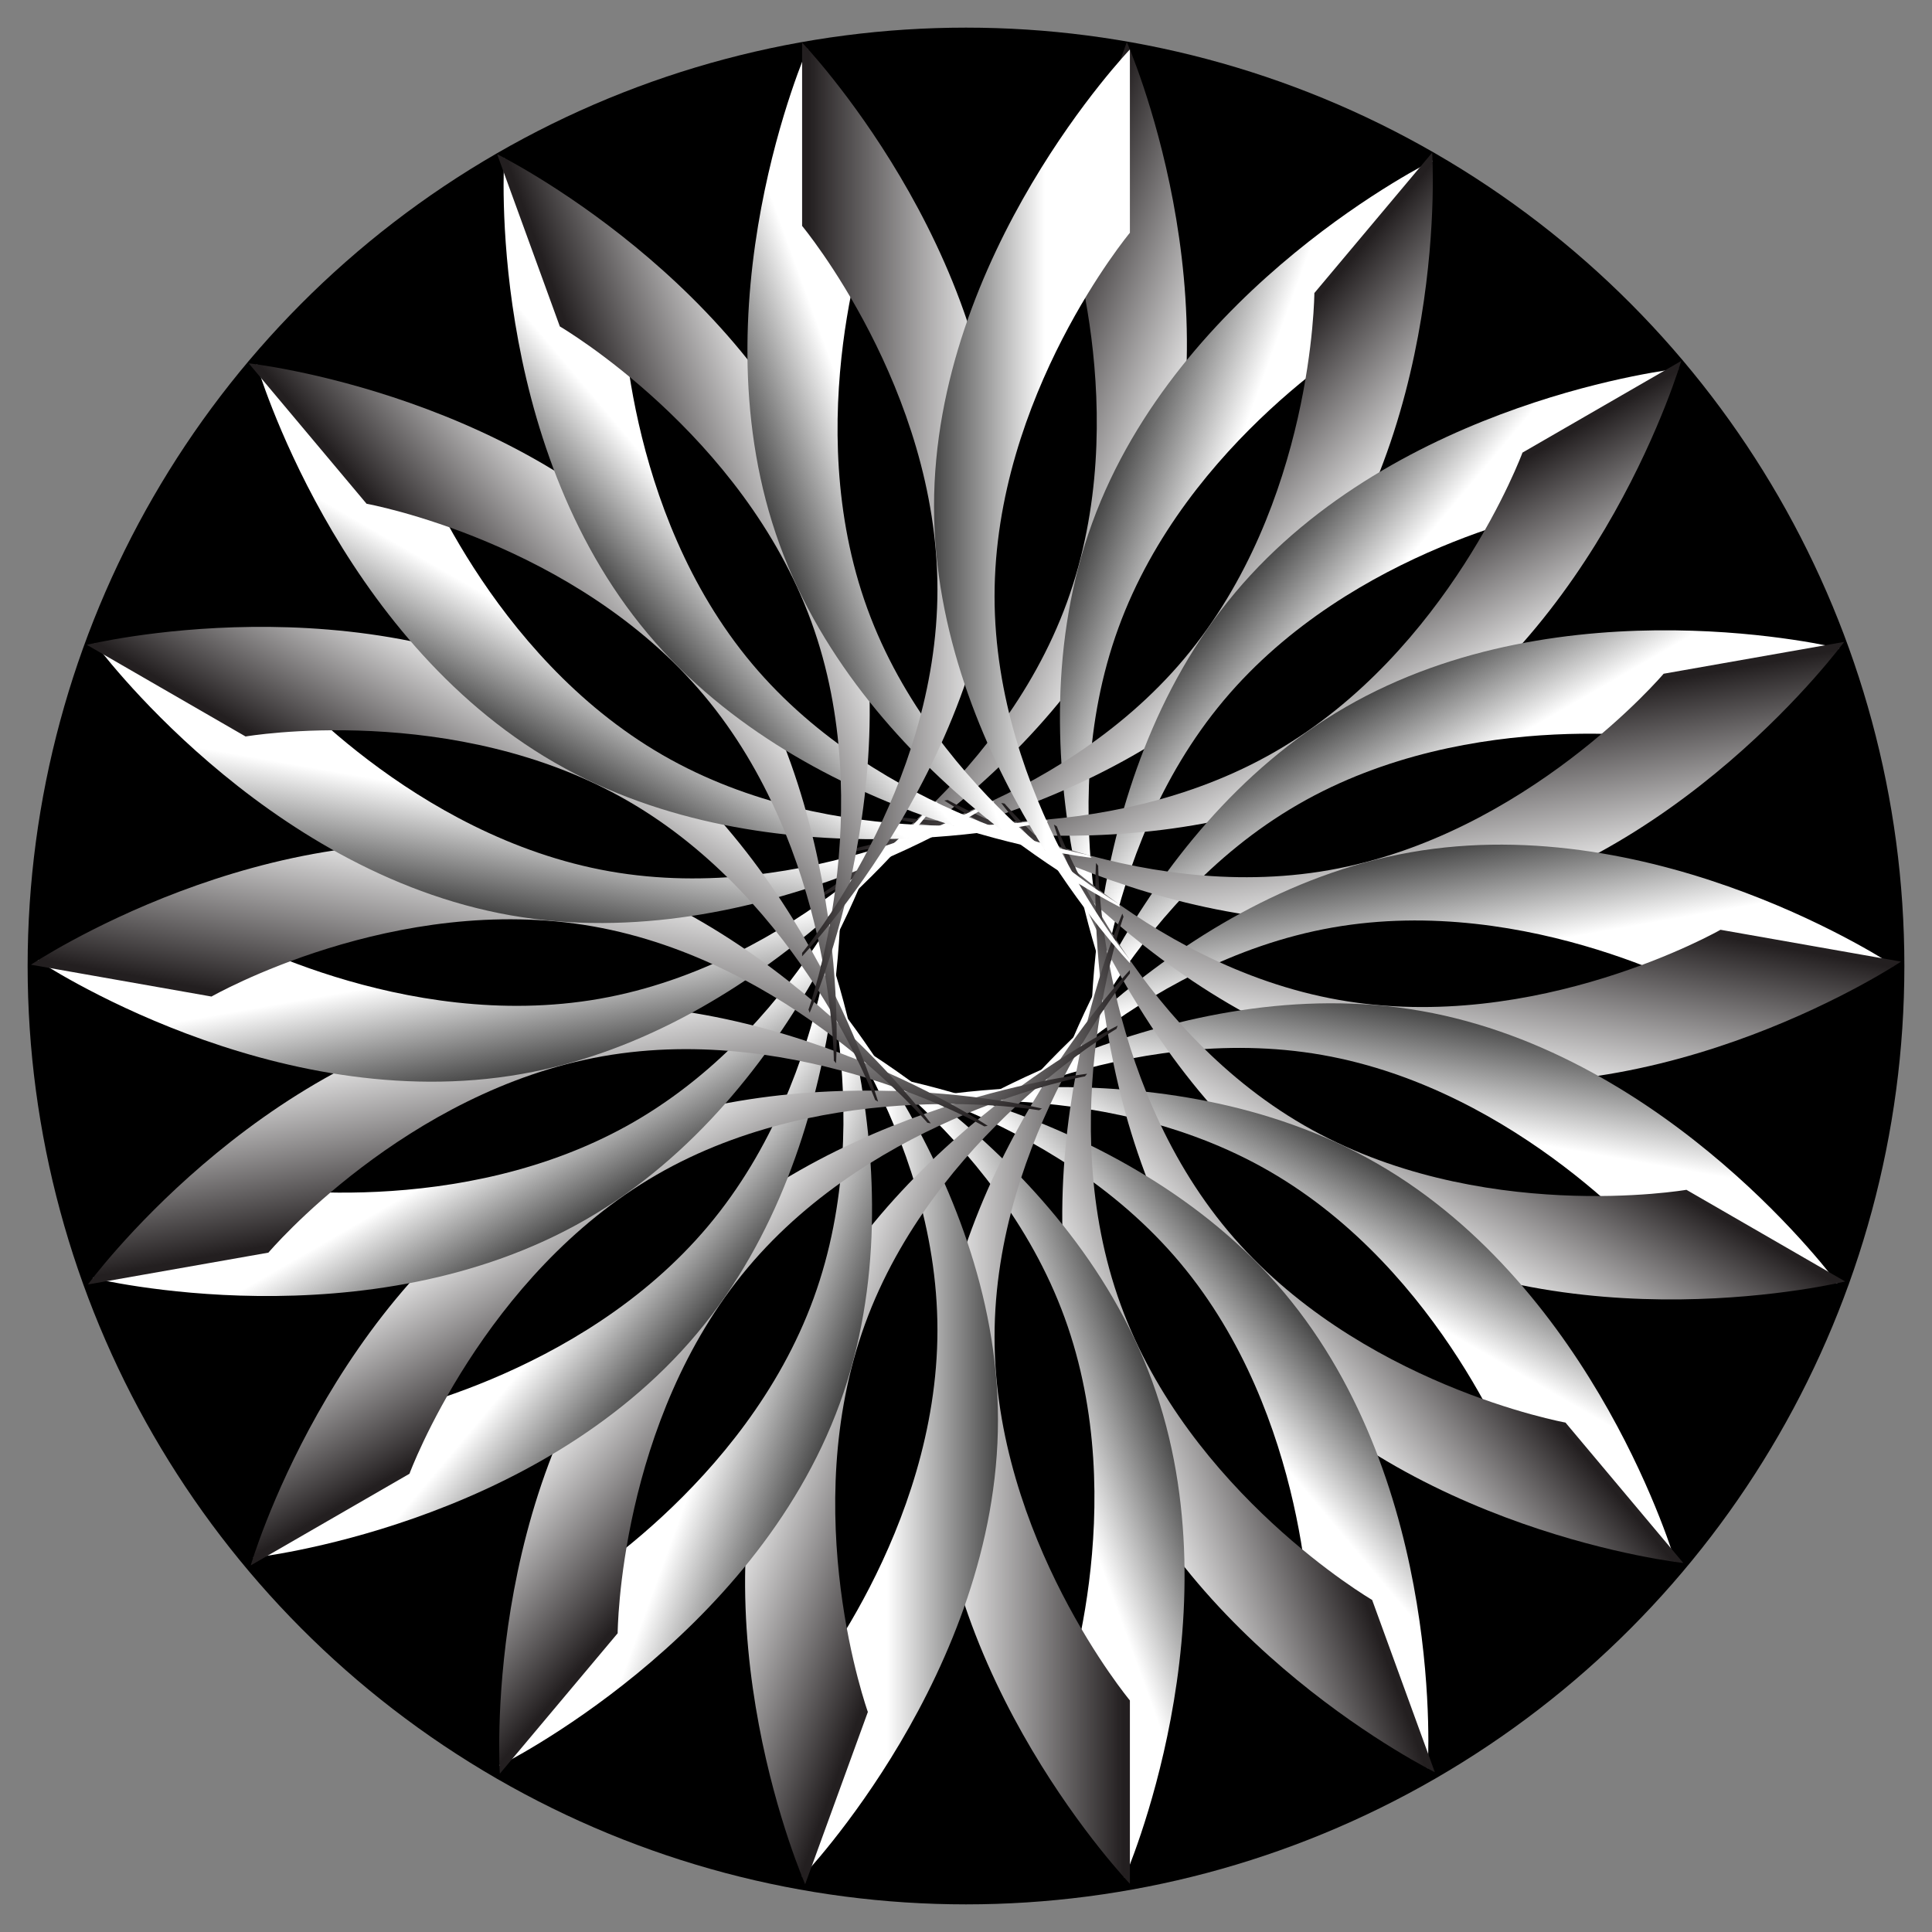
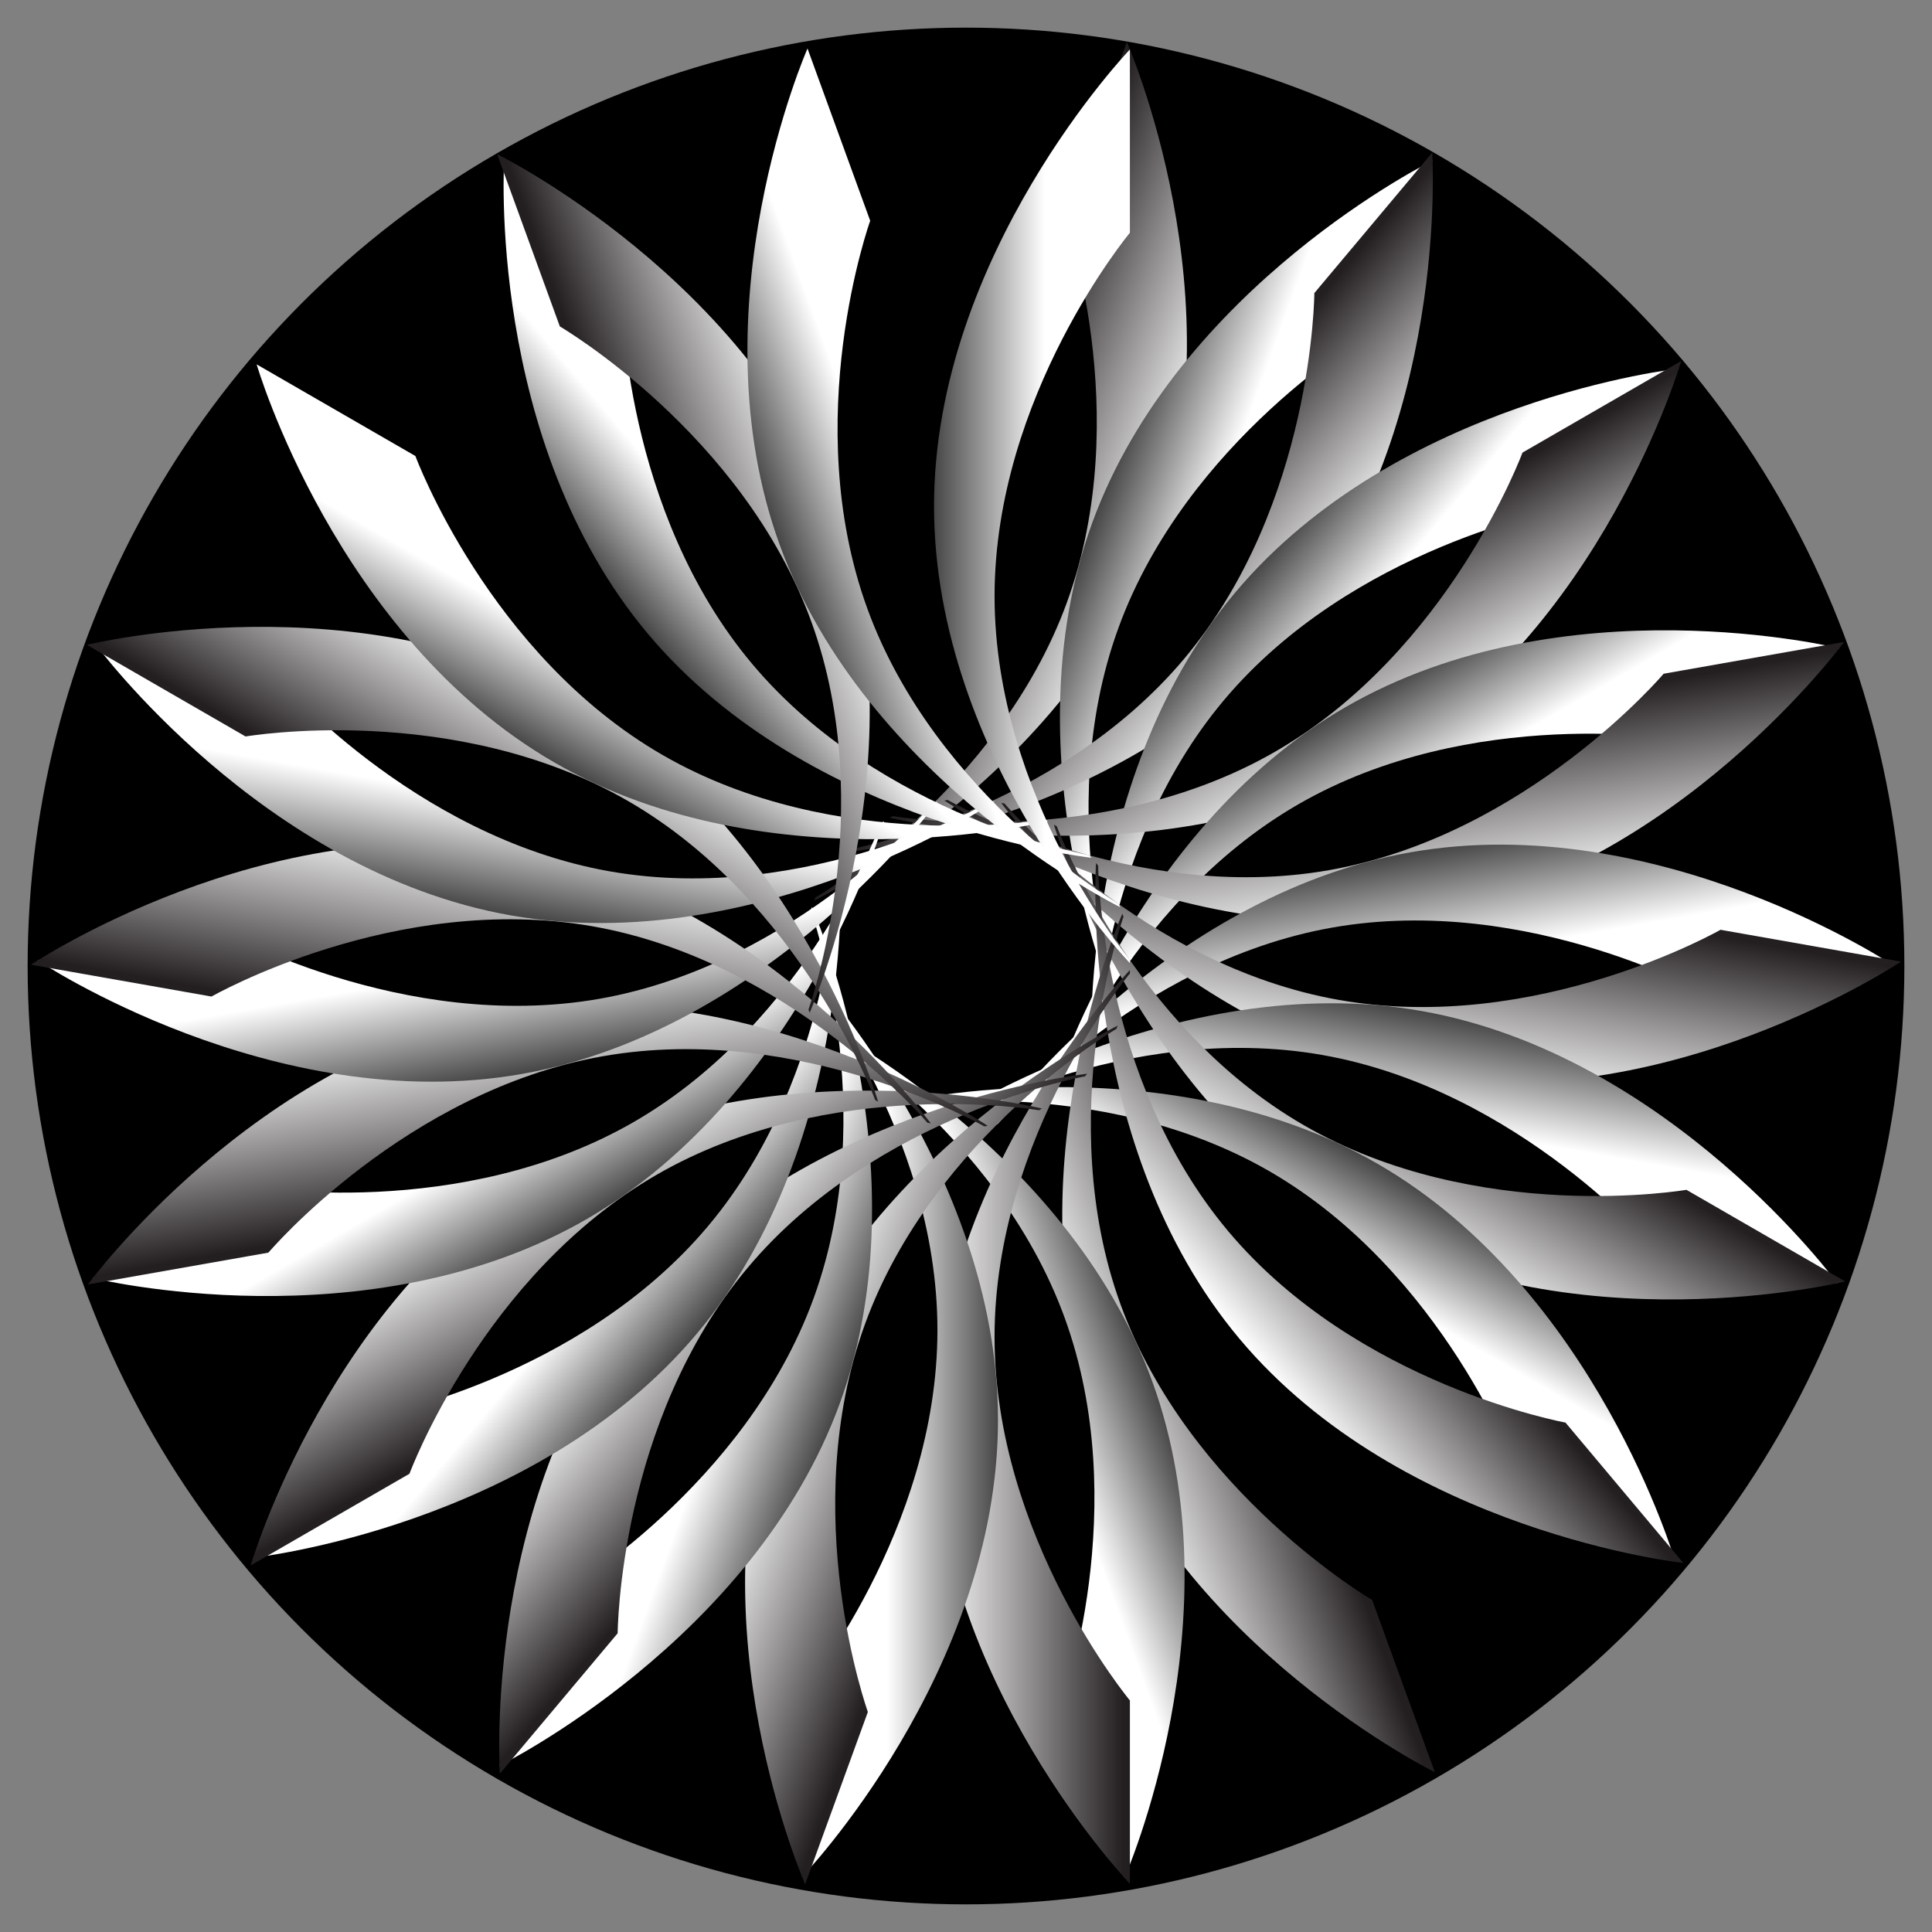
<svg xmlns="http://www.w3.org/2000/svg" enable-background="new 0 0 1678 1678" version="1.1" viewBox="0 0 1678 1678" xml:space="preserve">
  <rect x="0" y="0" width="1678" height="1678" fill="#808080" stroke="none" />
  <circle cx="839" cy="839" r="815" />
  <linearGradient id="z" x1="866.78" x2="696.65" y1="433.79" y2="433.79" gradientTransform="matrix(.94 .342 -.342 .94 336.71 -236.51)" gradientUnits="userSpaceOnUse">
    <stop stop-color="#fff" offset="0" />
    <stop stop-color="#231F20" offset=".966" />
  </linearGradient>
  <path d="m978.69 36.534-54.454 149.61s62.118 173.02 2.486 336.86c-59.632 163.84-218.43 256.45-218.43 256.45l-1.018 2.796s220.62-108.75 295.57-314.67-24.154-431.05-24.154-431.05z" fill="url(#z)" />
  <linearGradient id="o" x1="907.59" x2="774.75" y1="439.74" y2="439.74" gradientTransform="matrix(.94 .342 -.342 .94 336.71 -236.51)" gradientUnits="userSpaceOnUse">
    <stop stop-color="#fff" offset="0" />
    <stop offset="1" />
  </linearGradient>
  <path d="m971.3 545.56c59.633-163.84 218.43-256.45 218.43-256.45l54.454-149.61s-220.62 108.75-295.57 314.67 24.154 431.05 24.154 431.05l1.018-2.796s-62.118-173.02-2.486-336.86z" fill="url(#o)" />
  <linearGradient id="g" x1="866.78" x2="696.65" y1="433.79" y2="433.79" gradientTransform="matrix(.766 .643 -.643 .766 734 -343.59)" gradientUnits="userSpaceOnUse">
    <stop stop-color="#fff" offset="0" />
    <stop stop-color="#231F20" offset=".966" />
  </linearGradient>
  <path d="m1243.9 132.56-102.34 121.96s-0.805 183.83-112.88 317.4-292.97 166.28-292.97 166.28l-1.913 2.28s244.51-26.734 385.37-194.61 124.73-413.31 124.73-413.31z" fill="url(#g)" />
  <linearGradient id="f" x1="907.59" x2="774.75" y1="439.74" y2="439.74" gradientTransform="matrix(.766 .643 -.643 .766 734 -343.59)" gradientUnits="userSpaceOnUse">
    <stop stop-color="#fff" offset="0" />
    <stop offset="1" />
  </linearGradient>
  <path d="m1062.8 608.36c112.07-133.56 292.97-166.28 292.97-166.28l102.34-121.96s-244.51 26.734-385.37 194.61-124.73 413.31-124.73 413.31l1.913-2.28c0 1e-4 0.805-183.83 112.88-317.4z" fill="url(#f)" />
  <linearGradient id="e" x1="866.78" x2="696.65" y1="433.79" y2="433.79" gradientTransform="matrix(.5 .866 -.866 .5 1144 -308.33)" gradientUnits="userSpaceOnUse">
    <stop stop-color="#fff" offset="0" />
    <stop stop-color="#231F20" offset=".966" />
  </linearGradient>
  <path d="m1460.2 313.49-137.88 79.606s-63.631 172.47-214.63 259.65-332.18 56.048-332.18 56.048l-2.577 1.488s238.91 58.507 428.69-51.064 258.57-345.73 258.57-345.73z" fill="url(#e)" />
  <linearGradient id="d" x1="907.59" x2="774.75" y1="439.74" y2="439.74" gradientTransform="matrix(.5 .866 -.866 .5 1144 -308.33)" gradientUnits="userSpaceOnUse">
    <stop stop-color="#fff" offset="0" />
    <stop offset="1" />
  </linearGradient>
  <path d="m1127.4 698.68c151-87.177 332.18-56.048 332.18-56.048l137.88-79.606s-238.91-58.507-428.69 51.064-258.57 345.73-258.57 345.73l2.577-1.488c0-1e-4 63.631-172.47 214.63-259.65z" fill="url(#d)" />
  <linearGradient id="c" x1="866.78" x2="696.65" y1="433.79" y2="433.79" gradientTransform="matrix(.174 .985 -.985 .174 1517.1 -134.98)" gradientUnits="userSpaceOnUse">
    <stop stop-color="#fff" offset="0" />
    <stop stop-color="#231F20" offset=".966" />
  </linearGradient>
  <path d="m1601.7 557.51-156.79 27.647s-118.78 140.31-290.49 170.58c-171.71 30.276-331.31-60.943-331.31-60.943l-2.931 0.517s204.49 136.69 420.3 98.637c215.81-38.054 361.22-236.44 361.22-236.44z" fill="url(#c)" />
  <linearGradient id="b" x1="907.59" x2="774.75" y1="439.74" y2="439.74" gradientTransform="matrix(.174 .985 -.985 .174 1517.1 -134.98)" gradientUnits="userSpaceOnUse">
    <stop stop-color="#fff" offset="0" />
    <stop offset="1" />
  </linearGradient>
  <path d="m1157.1 805.62c171.71-30.276 331.31 60.943 331.31 60.943l156.79-27.647s-204.49-136.69-420.3-98.637c-215.81 38.054-361.22 236.44-361.22 236.44l2.931-0.517s118.78-140.31 290.49-170.58z" fill="url(#b)" />
  <linearGradient id="a" x1="866.78" x2="696.65" y1="433.79" y2="433.79" gradientTransform="matrix(-.174 .985 -.985 -.174 1808.5 155.54)" gradientUnits="userSpaceOnUse">
    <stop stop-color="#fff" offset="0" />
    <stop stop-color="#231F20" offset=".966" />
  </linearGradient>
  <path d="m1651.1 835.19-156.79-27.647s-159.61 91.219-331.31 60.943c-171.71-30.276-290.49-170.58-290.49-170.58l-2.931-0.517s145.41 198.39 361.22 236.44c215.81 38.054 420.3-98.637 420.3-98.637z" fill="url(#a)" />
  <linearGradient id="aj" x1="907.59" x2="774.75" y1="439.74" y2="439.74" gradientTransform="matrix(-.174 .985 -.985 -.174 1808.5 155.54)" gradientUnits="userSpaceOnUse">
    <stop stop-color="#fff" offset="0" />
    <stop offset="1" />
  </linearGradient>
  <path d="m1148.5 916.29c171.71 30.276 290.49 170.58 290.49 170.58l156.79 27.647s-145.41-198.39-361.22-236.44c-215.81-38.054-420.3 98.637-420.3 98.637l2.931 0.517s159.61-91.219 331.31-60.943z" fill="url(#aj)" />
  <linearGradient id="ai" x1="866.78" x2="696.65" y1="433.79" y2="433.79" gradientTransform="matrix(-.5 .866 -.866 -.5 1983 528.21)" gradientUnits="userSpaceOnUse">
    <stop stop-color="#fff" offset="0" />
    <stop stop-color="#231F20" offset=".966" />
  </linearGradient>
  <path d="m1602.6 1113-137.88-79.606s-181.18 31.129-332.18-56.048-214.63-259.65-214.63-259.65l-2.577-1.488s68.787 236.16 258.57 345.73 428.69 51.064 428.69 51.064z" fill="url(#ai)" />
  <linearGradient id="ah" x1="907.59" x2="774.75" y1="439.74" y2="439.74" gradientTransform="matrix(-.5 .866 -.866 -.5 1983 528.21)" gradientUnits="userSpaceOnUse">
    <stop stop-color="#fff" offset="0" />
    <stop offset="1" />
  </linearGradient>
  <path d="m1102.6 1017.3c151 87.177 214.63 259.65 214.63 259.65l137.88 79.606s-68.787-236.16-258.57-345.73-428.69-51.064-428.69-51.064l2.577 1.488c0-2e-4 181.18-31.13 332.18 56.047z" fill="url(#ah)" />
  <linearGradient id="ag" x1="866.78" x2="696.65" y1="433.79" y2="433.79" gradientTransform="matrix(-.766 .643 -.643 -.766 2019.4 938.06)" gradientUnits="userSpaceOnUse">
    <stop stop-color="#fff" offset="0" />
    <stop stop-color="#231F20" offset=".966" />
  </linearGradient>
  <path d="m1462 1357.5-102.34-121.96s-180.9-32.715-292.97-166.28-112.88-317.4-112.88-317.4l-1.913-2.28s-16.132 245.44 124.73 413.31 385.37 194.61 385.37 194.61z" fill="url(#ag)" />
  <linearGradient id="af" x1="907.59" x2="774.75" y1="439.74" y2="439.74" gradientTransform="matrix(-.766 .643 -.643 -.766 2019.4 938.06)" gradientUnits="userSpaceOnUse">
    <stop stop-color="#fff" offset="0" />
    <stop offset="1" />
  </linearGradient>
-   <path d="m1024.8 1096.6c112.07 133.56 112.88 317.4 112.88 317.4l102.34 121.96s16.132-245.44-124.73-413.31-385.37-194.61-385.37-194.61l1.913 2.28c1e-4 1e-4 180.9 32.715 292.97 166.28z" fill="url(#af)" />
  <linearGradient id="ae" x1="866.78" x2="696.65" y1="433.79" y2="433.79" gradientTransform="matrix(-.94 .342 -.342 -.94 1913.5 1335.7)" gradientUnits="userSpaceOnUse">
    <stop stop-color="#fff" offset="0" />
    <stop stop-color="#231F20" offset=".966" />
  </linearGradient>
  <path d="m1246.2 1539.2-54.454-149.61s-158.8-92.614-218.43-256.45c-59.633-163.84 2.486-336.86 2.486-336.86l-1.018-2.796s-99.104 225.12-24.154 431.05 295.57 314.67 295.57 314.67z" fill="url(#ae)" />
  <linearGradient id="ad" x1="907.59" x2="774.75" y1="439.74" y2="439.74" gradientTransform="matrix(-.94 .342 -.342 -.94 1913.5 1335.7)" gradientUnits="userSpaceOnUse">
    <stop stop-color="#fff" offset="0" />
    <stop offset="1" />
  </linearGradient>
  <path d="m924.69 1144.5c59.633 163.84-2.486 336.86-2.486 336.86l54.454 149.61s99.104-225.12 24.154-431.05-295.57-314.67-295.57-314.67l1.018 2.796s158.8 92.614 218.43 256.45z" fill="url(#ad)" />
  <linearGradient id="ac" x1="866.78" x2="696.65" y1="433.79" y2="433.79" gradientTransform="matrix(-1 0 0 -1 1678 1673.1)" gradientUnits="userSpaceOnUse">
    <stop stop-color="#fff" offset="0" />
    <stop stop-color="#231F20" offset=".966" />
  </linearGradient>
  <path d="m981.35 1636.1v-159.21s-117.55-141.34-117.55-315.7 117.55-315.7 117.55-315.7v-2.976s-170.12 177.65-170.12 396.79 170.12 396.79 170.12 396.79z" fill="url(#ac)" />
  <linearGradient id="ab" x1="907.59" x2="774.75" y1="439.74" y2="439.74" gradientTransform="matrix(-1 0 0 -1 1678 1673.1)" gradientUnits="userSpaceOnUse">
    <stop stop-color="#fff" offset="0" />
    <stop offset="1" />
  </linearGradient>
  <path d="m814.2 1155.2c0 174.35-117.55 315.7-117.55 315.7v159.21s170.12-177.65 170.12-396.79-170.12-396.79-170.12-396.79v2.976s117.55 141.34 117.55 315.7z" fill="url(#ab)" />
  <linearGradient id="aa" x1="866.78" x2="696.65" y1="433.79" y2="433.79" gradientTransform="matrix(-.94 -.342 .342 -.94 1341.3 1909.6)" gradientUnits="userSpaceOnUse">
    <stop stop-color="#fff" offset="0" />
    <stop stop-color="#231F20" offset=".966" />
  </linearGradient>
  <path d="m699.31 1636.5 54.454-149.61s-62.118-173.02-2.486-336.86c59.633-163.84 218.43-256.45 218.43-256.45l1.018-2.796s-220.62 108.75-295.57 314.67 24.154 431.05 24.154 431.05z" fill="url(#aa)" />
  <linearGradient id="y" x1="907.59" x2="774.75" y1="439.74" y2="439.74" gradientTransform="matrix(-.94 -.342 .342 -.94 1341.3 1909.6)" gradientUnits="userSpaceOnUse">
    <stop stop-color="#fff" offset="0" />
    <stop offset="1" />
  </linearGradient>
  <path d="m706.7 1127.5c-59.633 163.84-218.43 256.45-218.43 256.45l-54.454 149.61s220.62-108.75 295.57-314.67-24.154-431.05-24.154-431.05l-1.018 2.796c0 1e-4 62.118 173.02 2.486 336.86z" fill="url(#y)" />
  <linearGradient id="x" x1="866.78" x2="696.65" y1="433.79" y2="433.79" gradientTransform="matrix(-.766 -.643 .643 -.766 944 2016.7)" gradientUnits="userSpaceOnUse">
    <stop stop-color="#fff" offset="0" />
    <stop stop-color="#231F20" offset=".966" />
  </linearGradient>
  <path d="m434.12 1540.5 102.34-121.96s0.805-183.83 112.88-317.4 292.97-166.28 292.97-166.28l1.913-2.28s-244.51 26.734-385.37 194.61-124.73 413.31-124.73 413.31z" fill="url(#x)" />
  <linearGradient id="w" x1="907.59" x2="774.75" y1="439.74" y2="439.74" gradientTransform="matrix(-.766 -.643 .643 -.766 944 2016.7)" gradientUnits="userSpaceOnUse">
    <stop stop-color="#fff" offset="0" />
    <stop offset="1" />
  </linearGradient>
  <path d="m615.16 1064.7c-112.07 133.56-292.97 166.28-292.97 166.28l-102.34 121.96s244.51-26.734 385.37-194.61 124.73-413.31 124.73-413.31l-1.913 2.28c-1e-4 -1e-4 -0.805 183.83-112.88 317.4z" fill="url(#w)" />
  <linearGradient id="v" x1="866.78" x2="696.65" y1="433.79" y2="433.79" gradientTransform="matrix(-.5 -.866 .866 -.5 534.04 1981.4)" gradientUnits="userSpaceOnUse">
    <stop stop-color="#fff" offset="0" />
    <stop stop-color="#231F20" offset=".966" />
  </linearGradient>
  <path d="m217.76 1359.6 137.88-79.606s63.631-172.47 214.63-259.65 332.18-56.048 332.18-56.048l2.577-1.488s-238.91-58.507-428.69 51.064c-189.78 109.57-258.57 345.73-258.57 345.73z" fill="url(#v)" />
  <linearGradient id="u" x1="907.59" x2="774.75" y1="439.74" y2="439.74" gradientTransform="matrix(-.5 -.866 .866 -.5 534.04 1981.4)" gradientUnits="userSpaceOnUse">
    <stop stop-color="#fff" offset="0" />
    <stop offset="1" />
  </linearGradient>
  <path d="m550.62 974.39c-151 87.177-332.18 56.048-332.18 56.048l-137.88 79.606s238.91 58.507 428.69-51.064c189.78-109.57 258.57-345.73 258.57-345.73l-2.577 1.488c-1e-4 0-63.631 172.47-214.63 259.65z" fill="url(#u)" />
  <linearGradient id="t" x1="866.78" x2="696.65" y1="433.79" y2="433.79" gradientTransform="matrix(-.174 -.985 .985 -.174 160.87 1808.1)" gradientUnits="userSpaceOnUse">
    <stop stop-color="#fff" offset="0" />
    <stop stop-color="#231F20" offset=".966" />
  </linearGradient>
  <path d="m76.334 1115.6 156.79-27.647s118.78-140.31 290.49-170.58c171.71-30.276 331.31 60.943 331.31 60.943l2.931-0.517s-204.49-136.69-420.3-98.637-361.22 236.44-361.22 236.44z" fill="url(#t)" />
  <linearGradient id="s" x1="907.59" x2="774.75" y1="439.74" y2="439.74" gradientTransform="matrix(-.174 -.985 .985 -.174 160.87 1808.1)" gradientUnits="userSpaceOnUse">
    <stop stop-color="#fff" offset="0" />
    <stop offset="1" />
  </linearGradient>
  <path d="m520.86 867.45c-171.71 30.276-331.31-60.943-331.31-60.943l-156.79 27.647s204.49 136.69 420.3 98.637c215.81-38.053 361.22-236.44 361.22-236.44l-2.931 0.517c1e-4 0-118.78 140.31-290.49 170.58z" fill="url(#s)" />
  <linearGradient id="r" x1="866.78" x2="696.65" y1="433.79" y2="433.79" gradientTransform="matrix(.174 -.985 .985 .174 -130.52 1517.5)" gradientUnits="userSpaceOnUse">
    <stop stop-color="#fff" offset="0" />
    <stop stop-color="#231F20" offset=".966" />
  </linearGradient>
  <path d="m26.896 837.88 156.79 27.647s159.61-91.219 331.31-60.943c171.71 30.276 290.49 170.58 290.49 170.58l2.931 0.517s-145.41-198.39-361.22-236.44-420.3 98.637-420.3 98.637z" fill="url(#r)" />
  <linearGradient id="q" x1="907.59" x2="774.75" y1="439.74" y2="439.74" gradientTransform="matrix(.174 -.985 .985 .174 -130.52 1517.5)" gradientUnits="userSpaceOnUse">
    <stop stop-color="#fff" offset="0" />
    <stop offset="1" />
  </linearGradient>
  <path d="m529.48 756.77c-171.71-30.276-290.49-170.58-290.49-170.58l-156.79-27.647s145.41 198.39 361.22 236.44 420.3-98.637 420.3-98.637l-2.931-0.517s-159.61 91.219-331.31 60.943z" fill="url(#q)" />
  <linearGradient id="p" x1="866.78" x2="696.65" y1="433.79" y2="433.79" gradientTransform="matrix(.5 -.866 .866 .5 -304.96 1144.9)" gradientUnits="userSpaceOnUse">
    <stop stop-color="#fff" offset="0" />
    <stop stop-color="#231F20" offset=".966" />
  </linearGradient>
  <path d="m75.411 560.05 137.88 79.606s181.18-31.13 332.18 56.048 214.63 259.65 214.63 259.65l2.577 1.488s-68.787-236.16-258.57-345.73-428.69-51.064-428.69-51.064z" fill="url(#p)" />
  <linearGradient id="n" x1="907.59" x2="774.75" y1="439.74" y2="439.74" gradientTransform="matrix(.5 -.866 .866 .5 -304.96 1144.9)" gradientUnits="userSpaceOnUse">
    <stop stop-color="#fff" offset="0" />
    <stop offset="1" />
  </linearGradient>
  <path d="m575.42 655.72c-151-87.177-214.63-259.65-214.63-259.65l-137.88-79.606s68.787 236.16 258.57 345.73 428.69 51.064 428.69 51.064l-2.577-1.488s-181.18 31.13-332.18-56.048z" fill="url(#n)" />
  <linearGradient id="m" x1="866.78" x2="696.65" y1="433.79" y2="433.79" gradientTransform="matrix(.766 -.643 .643 .766 -341.43 735.01)" gradientUnits="userSpaceOnUse">
    <stop stop-color="#fff" offset="0" />
    <stop stop-color="#231F20" offset=".966" />
  </linearGradient>
-   <path d="m216.03 315.56 102.34 121.96s180.9 32.715 292.97 166.28 112.88 317.4 112.88 317.4l1.913 2.28s16.132-245.44-124.73-413.31-385.37-194.61-385.37-194.61z" fill="url(#m)" />
  <linearGradient id="l" x1="907.59" x2="774.75" y1="439.74" y2="439.74" gradientTransform="matrix(.766 -.643 .643 .766 -341.43 735.01)" gradientUnits="userSpaceOnUse">
    <stop stop-color="#fff" offset="0" />
    <stop offset="1" />
  </linearGradient>
  <path d="m653.16 576.48c-112.07-133.56-112.88-317.4-112.88-317.4l-102.34-121.96s-16.132 245.44 124.73 413.31 385.37 194.61 385.37 194.61l-1.913-2.28s-180.9-32.715-292.97-166.28z" fill="url(#l)" />
  <linearGradient id="k" x1="866.78" x2="696.65" y1="433.79" y2="433.79" gradientTransform="matrix(.94 -.342 .342 .94 -235.51 337.4)" gradientUnits="userSpaceOnUse">
    <stop stop-color="#fff" offset="0" />
    <stop stop-color="#231F20" offset=".966" />
  </linearGradient>
  <path d="m431.78 133.91 54.454 149.61s158.8 92.614 218.43 256.45c59.633 163.84-2.486 336.86-2.486 336.86l1.018 2.796s99.104-225.12 24.154-431.05-295.57-314.67-295.57-314.67z" fill="url(#k)" />
  <linearGradient id="j" x1="907.59" x2="774.75" y1="439.74" y2="439.74" gradientTransform="matrix(.94 -.342 .342 .94 -235.51 337.4)" gradientUnits="userSpaceOnUse">
    <stop stop-color="#fff" offset="0" />
    <stop offset="1" />
  </linearGradient>
  <path d="m753.31 528.6c-59.633-163.84 2.486-336.86 2.486-336.86l-54.454-149.61s-99.104 225.12-24.154 431.05 295.57 314.67 295.57 314.67l-1.018-2.796c0-1e-4 -158.8-92.614-218.43-256.45z" fill="url(#j)" />
  <linearGradient id="i" x1="866.78" x2="696.65" y1="433.79" y2="433.79" gradientUnits="userSpaceOnUse">
    <stop stop-color="#fff" offset="0" />
    <stop stop-color="#231F20" offset=".966" />
  </linearGradient>
-   <path d="m696.65 37.002v159.21s117.55 141.34 117.55 315.7-117.55 315.7-117.55 315.7v2.976s170.12-177.65 170.12-396.79-170.12-396.79-170.12-396.79z" fill="url(#i)" />
  <linearGradient id="h" x1="907.59" x2="774.75" y1="439.74" y2="439.74" gradientUnits="userSpaceOnUse">
    <stop stop-color="#fff" offset="0" />
    <stop offset="1" />
  </linearGradient>
  <path d="m863.8 517.86c0-174.35 117.55-315.7 117.55-315.7v-159.21s-170.12 177.65-170.12 396.79 170.12 396.79 170.12 396.79v-2.976s-117.55-141.34-117.55-315.7z" fill="url(#h)" />
</svg>